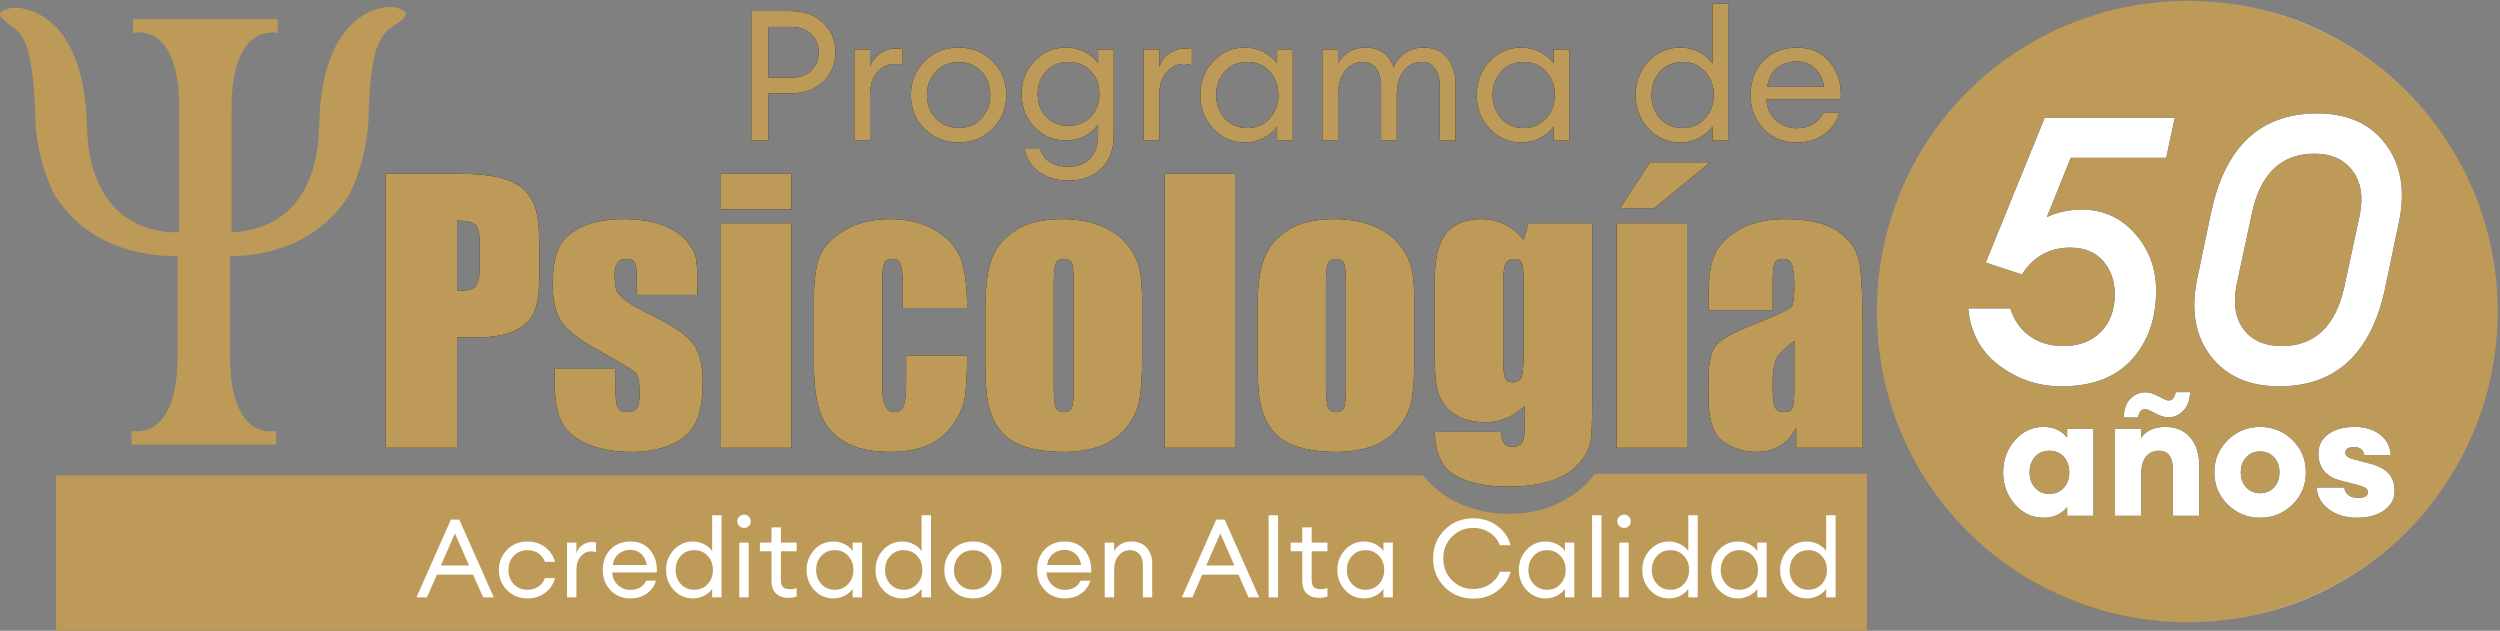
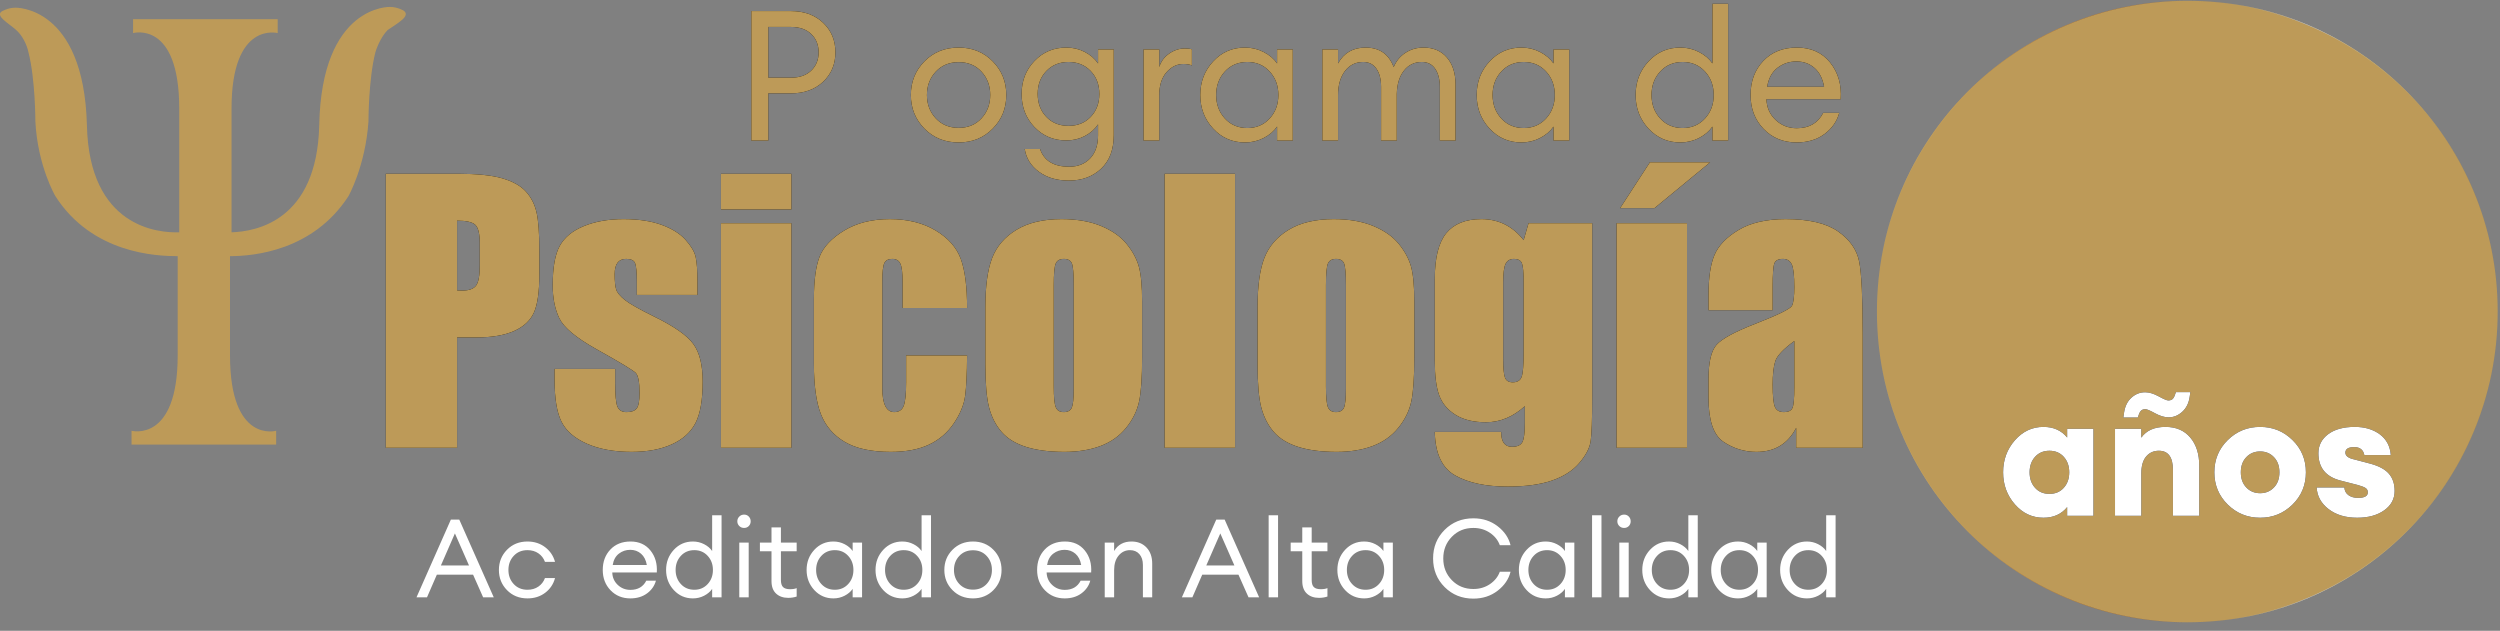
<svg xmlns="http://www.w3.org/2000/svg" xmlns:xlink="http://www.w3.org/1999/xlink" width="325px" height="82px" viewBox="0 0 325 82" version="1.1">
  <rect x="0" y="0" width="325" height="82" fill="#808080" stroke="none" />
  <title>Group 30</title>
  <desc>Created with Sketch.</desc>
  <defs>
    <path d="M51.155,22.59 L60.485,22.59 C63.008,22.59 64.948,22.788 66.305,23.184 C67.662,23.58 68.682,24.152 69.364,24.9 C70.046,25.648 70.509,26.554 70.751,27.618 C70.993,28.681 71.114,30.328 71.114,32.558 L71.114,35.661 C71.114,37.935 70.879,39.592 70.409,40.634 C69.94,41.676 69.078,42.475 67.824,43.033 C66.57,43.59 64.93,43.869 62.906,43.869 L60.419,43.869 L60.419,58.216 L51.155,58.216 L51.155,22.59 Z M60.419,28.685 L60.419,37.751 C60.683,37.766 60.91,37.773 61.101,37.773 C61.952,37.773 62.543,37.564 62.873,37.146 C63.203,36.728 63.368,35.859 63.368,34.538 L63.368,31.612 C63.368,30.394 63.177,29.602 62.796,29.235 C62.414,28.868 61.622,28.685 60.419,28.685 Z M91.667,38.345 L83.789,38.345 L83.789,36.761 C83.789,35.411 83.712,34.557 83.558,34.197 C83.404,33.838 83.019,33.658 82.402,33.658 C81.904,33.658 81.53,33.823 81.28,34.153 C81.031,34.483 80.906,34.979 80.906,35.639 C80.906,36.534 80.968,37.19 81.093,37.608 C81.218,38.026 81.592,38.485 82.215,38.984 C82.839,39.482 84.119,40.209 86.055,41.162 C88.637,42.424 90.332,43.612 91.139,44.727 C91.945,45.842 92.349,47.463 92.349,49.59 C92.349,51.967 92.041,53.76 91.425,54.971 C90.809,56.181 89.778,57.112 88.333,57.765 C86.888,58.418 85.146,58.744 83.107,58.744 C80.847,58.744 78.915,58.392 77.308,57.688 C75.702,56.984 74.598,56.03 73.996,54.827 C73.395,53.624 73.094,51.805 73.094,49.37 L73.094,47.962 L80.972,47.962 L80.972,49.81 C80.972,51.38 81.071,52.4 81.269,52.869 C81.467,53.338 81.86,53.573 82.446,53.573 C83.077,53.573 83.517,53.415 83.767,53.1 C84.016,52.785 84.141,52.121 84.141,51.109 C84.141,49.715 83.98,48.842 83.657,48.49 C83.319,48.138 81.596,47.096 78.485,45.365 C75.874,43.898 74.282,42.567 73.71,41.371 C73.138,40.176 72.852,38.756 72.852,37.113 C72.852,34.781 73.16,33.06 73.776,31.953 C74.392,30.845 75.438,29.991 76.912,29.389 C78.386,28.788 80.099,28.487 82.05,28.487 C83.987,28.487 85.634,28.733 86.991,29.224 C88.348,29.716 89.389,30.365 90.115,31.172 C90.842,31.979 91.282,32.727 91.436,33.416 C91.59,34.106 91.667,35.184 91.667,36.651 L91.667,38.345 Z M103.88,22.59 L103.88,27.233 L94.725,27.233 L94.725,22.59 L103.88,22.59 Z M103.88,29.015 L103.88,58.216 L94.725,58.216 L94.725,29.015 L103.88,29.015 Z M126.721,40.04 L118.337,40.04 L118.337,36.673 C118.337,35.499 118.242,34.704 118.051,34.285 C117.861,33.867 117.508,33.658 116.995,33.658 C116.482,33.658 116.137,33.842 115.961,34.208 C115.785,34.575 115.697,35.397 115.697,36.673 L115.697,50.448 C115.697,51.49 115.829,52.271 116.093,52.792 C116.357,53.313 116.746,53.573 117.259,53.573 C117.861,53.573 118.268,53.302 118.48,52.759 C118.693,52.216 118.799,51.189 118.799,49.678 L118.799,46.201 L126.721,46.201 C126.707,48.534 126.622,50.283 126.468,51.45 C126.314,52.616 125.823,53.812 124.994,55.037 C124.165,56.261 123.083,57.186 121.748,57.809 C120.413,58.433 118.763,58.744 116.797,58.744 C114.288,58.744 112.3,58.315 110.833,57.457 C109.366,56.599 108.329,55.396 107.72,53.848 C107.111,52.301 106.806,50.104 106.806,47.258 L106.806,38.962 C106.806,36.482 107.056,34.612 107.555,33.35 C108.053,32.089 109.117,30.963 110.745,29.972 C112.374,28.982 114.354,28.487 116.687,28.487 C119.005,28.487 120.985,28.978 122.628,29.961 C124.271,30.944 125.364,32.184 125.907,33.68 C126.45,35.177 126.721,37.296 126.721,40.04 Z M149.475,39.27 L149.475,46.421 C149.475,49.047 149.343,50.973 149.079,52.198 C148.815,53.423 148.25,54.567 147.384,55.631 C146.519,56.694 145.408,57.479 144.051,57.985 C142.694,58.491 141.135,58.744 139.374,58.744 C137.409,58.744 135.744,58.528 134.379,58.095 C133.015,57.662 131.955,57.01 131.199,56.137 C130.444,55.264 129.905,54.208 129.582,52.968 C129.259,51.728 129.098,49.869 129.098,47.39 L129.098,39.908 C129.098,37.194 129.391,35.074 129.978,33.548 C130.565,32.023 131.621,30.798 133.147,29.873 C134.673,28.949 136.624,28.487 139,28.487 C140.996,28.487 142.708,28.784 144.139,29.378 C145.569,29.972 146.673,30.746 147.45,31.7 C148.228,32.653 148.76,33.636 149.046,34.648 C149.332,35.661 149.475,37.201 149.475,39.27 Z M140.585,37.069 C140.585,35.573 140.504,34.63 140.343,34.241 C140.181,33.853 139.837,33.658 139.308,33.658 C138.78,33.658 138.428,33.853 138.252,34.241 C138.076,34.63 137.988,35.573 137.988,37.069 L137.988,50.25 C137.988,51.629 138.076,52.528 138.252,52.946 C138.428,53.364 138.773,53.573 139.286,53.573 C139.815,53.573 140.163,53.382 140.332,53.001 C140.5,52.62 140.585,51.798 140.585,50.536 L140.585,37.069 Z M161.556,22.59 L161.556,58.216 L152.402,58.216 L152.402,22.59 L161.556,22.59 Z M184.86,39.27 L184.86,46.421 C184.86,49.047 184.728,50.973 184.464,52.198 C184.2,53.423 183.635,54.567 182.769,55.631 C181.904,56.694 180.792,57.479 179.435,57.985 C178.078,58.491 176.52,58.744 174.759,58.744 C172.793,58.744 171.128,58.528 169.764,58.095 C168.4,57.662 167.34,57.01 166.584,56.137 C165.829,55.264 165.29,54.208 164.967,52.968 C164.644,51.728 164.483,49.869 164.483,47.39 L164.483,39.908 C164.483,37.194 164.776,35.074 165.363,33.548 C165.95,32.023 167.006,30.798 168.532,29.873 C170.057,28.949 172.009,28.487 174.385,28.487 C176.38,28.487 178.093,28.784 179.523,29.378 C180.954,29.972 182.058,30.746 182.835,31.7 C183.613,32.653 184.145,33.636 184.431,34.648 C184.717,35.661 184.86,37.201 184.86,39.27 Z M175.969,37.069 C175.969,35.573 175.889,34.63 175.727,34.241 C175.566,33.853 175.221,33.658 174.693,33.658 C174.165,33.658 173.813,33.853 173.637,34.241 C173.461,34.63 173.373,35.573 173.373,37.069 L173.373,50.25 C173.373,51.629 173.461,52.528 173.637,52.946 C173.813,53.364 174.158,53.573 174.671,53.573 C175.199,53.573 175.548,53.382 175.716,53.001 C175.885,52.62 175.969,51.798 175.969,50.536 L175.969,37.069 Z M207.987,29.015 L207.987,51.505 C207.987,54.541 207.918,56.504 207.778,57.391 C207.639,58.279 207.144,59.218 206.293,60.208 C205.442,61.198 204.257,61.954 202.739,62.474 C201.221,62.995 199.31,63.256 197.007,63.256 C194.175,63.256 191.901,62.775 190.185,61.814 C188.469,60.853 187.581,58.964 187.522,56.148 L196.148,56.148 C196.148,57.439 196.618,58.084 197.557,58.084 C198.232,58.084 198.679,57.886 198.899,57.49 C199.119,57.094 199.229,56.265 199.229,55.004 L199.229,52.803 C198.466,53.492 197.663,54.013 196.82,54.365 C195.976,54.717 195.092,54.893 194.168,54.893 C192.569,54.893 191.252,54.571 190.218,53.925 C189.184,53.28 188.476,52.433 188.094,51.384 C187.713,50.335 187.522,48.842 187.522,46.906 L187.522,36.299 C187.522,33.526 188.021,31.531 189.019,30.313 C190.016,29.096 191.535,28.487 193.574,28.487 C194.689,28.487 195.705,28.714 196.622,29.169 C197.538,29.624 198.356,30.306 199.075,31.216 L199.713,29.015 L207.987,29.015 Z M199.075,36.761 C199.075,35.426 198.998,34.575 198.844,34.208 C198.69,33.842 198.349,33.658 197.821,33.658 C197.307,33.658 196.944,33.867 196.732,34.285 C196.519,34.704 196.413,35.529 196.413,36.761 L196.413,46.575 C196.413,47.881 196.493,48.728 196.655,49.117 C196.816,49.506 197.153,49.7 197.667,49.7 C198.254,49.7 198.635,49.465 198.811,48.996 C198.987,48.527 199.075,47.463 199.075,45.805 L199.075,36.761 Z M220.31,29.015 L220.31,58.216 L211.156,58.216 L211.156,29.015 L220.31,29.015 Z M223.325,21.093 L216.085,27.057 L211.618,27.057 L215.491,21.093 L223.325,21.093 Z M231.445,40.326 L223.105,40.326 L223.105,38.367 C223.105,36.108 223.366,34.366 223.886,33.141 C224.407,31.916 225.452,30.834 227.022,29.895 C228.592,28.956 230.631,28.487 233.14,28.487 C236.147,28.487 238.414,29.019 239.939,30.082 C241.465,31.146 242.382,32.452 242.69,33.999 C242.998,35.547 243.152,38.734 243.152,43.561 L243.152,58.216 L234.504,58.216 L234.504,55.62 C233.961,56.661 233.261,57.442 232.402,57.963 C231.544,58.484 230.521,58.744 229.333,58.744 C227.778,58.744 226.351,58.308 225.053,57.435 C223.754,56.562 223.105,54.651 223.105,51.703 L223.105,49.304 C223.105,47.118 223.45,45.629 224.139,44.837 C224.829,44.045 226.538,43.121 229.267,42.064 C232.186,40.92 233.748,40.15 233.954,39.754 C234.159,39.358 234.262,38.551 234.262,37.333 C234.262,35.807 234.148,34.814 233.921,34.351 C233.693,33.889 233.316,33.658 232.787,33.658 C232.186,33.658 231.812,33.853 231.665,34.241 C231.519,34.63 231.445,35.639 231.445,37.267 L231.445,40.326 Z M234.262,44.331 C232.839,45.372 232.014,46.245 231.786,46.95 C231.559,47.654 231.445,48.666 231.445,49.986 C231.445,51.497 231.544,52.473 231.742,52.913 C231.94,53.353 232.333,53.573 232.92,53.573 C233.477,53.573 233.84,53.401 234.009,53.056 C234.178,52.711 234.262,51.805 234.262,50.338 L234.262,44.331 Z" id="path-1" />
    <linearGradient x1="-0.68%" y1="49.953%" x2="100.661%" y2="49.953%" id="linearGradient-2">
      <stop stop-color="#FDD067" offset="0%" />
      <stop stop-color="#74320F" offset="47.16%" />
      <stop stop-color="#FDD067" offset="60.88%" />
      <stop stop-color="#FCFBF8" offset="68.96%" />
      <stop stop-color="#FCF0D4" offset="70.83%" />
      <stop stop-color="#FDE2A5" offset="73.57%" />
      <stop stop-color="#FDD883" offset="76.01%" />
      <stop stop-color="#FDD26F" offset="78.02%" />
      <stop stop-color="#FDD067" offset="79.34%" />
      <stop stop-color="#E4A32C" offset="92.66%" />
      <stop stop-color="#D5890A" offset="100%" />
    </linearGradient>
-     <path d="M268.986,50.223 C266.013,50.223 263.323,49.327 260.915,47.533 C258.508,45.74 257.159,43.26 256.868,40.093 L262.345,40.093 C262.83,41.644 263.678,42.848 264.89,43.704 C266.102,44.561 267.548,44.989 269.228,44.989 C271.264,44.989 272.887,44.375 274.099,43.147 C275.311,41.919 275.917,40.287 275.917,38.252 C275.917,36.507 275.408,35.061 274.39,33.914 C273.372,32.766 271.958,32.193 270.149,32.193 C267.435,32.193 265.334,33.356 263.848,35.683 L259.146,34.132 L266.804,15.326 L283.72,15.326 L282.605,20.512 L270.197,20.512 L267.095,28.218 C268.452,27.572 269.971,27.249 271.651,27.249 C274.398,27.249 276.692,28.283 278.534,30.351 C280.376,32.419 281.297,34.891 281.297,37.767 C281.297,41.418 280.247,44.407 278.146,46.734 C276.046,49.06 272.992,50.223 268.986,50.223 Z M297.292,50.223 C293.382,50.223 290.417,48.915 288.398,46.297 C286.378,43.68 285.788,40.336 286.628,36.264 L288.47,27.491 C290.312,18.993 294.9,14.744 302.236,14.744 C306.145,14.744 309.102,16.061 311.105,18.694 C313.109,21.328 313.707,24.664 312.899,28.703 L311.057,37.525 C309.215,45.991 304.627,50.223 297.292,50.223 Z M297.631,44.989 C301.929,44.989 304.643,42.404 305.774,37.234 L307.761,27.976 C308.246,25.585 307.931,23.654 306.816,22.184 C305.701,20.714 304.061,19.979 301.896,19.979 C297.566,19.979 294.852,22.564 293.753,27.734 L291.766,36.991 C291.281,39.447 291.588,41.394 292.687,42.832 C293.786,44.27 295.434,44.989 297.631,44.989 Z" id="path-3" />
    <path d="M266.655,67.305 C265.193,67.305 263.952,66.724 262.934,65.563 C261.917,64.402 261.408,63.015 261.408,61.401 C261.408,59.788 261.917,58.401 262.934,57.24 C263.952,56.078 265.193,55.498 266.655,55.498 C267.952,55.498 268.978,55.958 269.731,56.878 L269.731,55.747 L273.147,55.747 L273.147,67.056 L269.731,67.056 L269.731,65.925 C268.978,66.845 267.952,67.305 266.655,67.305 Z M267.424,64.206 C268.193,64.206 268.815,63.942 269.29,63.415 C269.765,62.887 270.003,62.216 270.003,61.401 C270.003,60.587 269.765,59.916 269.29,59.388 C268.815,58.861 268.193,58.597 267.424,58.597 C266.655,58.597 266.033,58.861 265.558,59.388 C265.083,59.916 264.846,60.587 264.846,61.401 C264.846,62.216 265.083,62.887 265.558,63.415 C266.033,63.942 266.655,64.206 267.424,64.206 Z M275.952,67.056 L275.952,55.747 L279.367,55.747 L279.367,56.9 C280.016,55.965 281.064,55.498 282.511,55.498 C283.883,55.498 284.958,55.958 285.734,56.878 C286.511,57.797 286.899,59.011 286.899,60.519 L286.899,67.056 L283.484,67.056 L283.484,61.107 C283.484,59.434 282.873,58.597 281.652,58.597 C280.973,58.597 280.423,58.846 280.001,59.343 C279.578,59.841 279.367,60.58 279.367,61.56 L279.367,67.056 L275.952,67.056 Z M277.037,54.276 L277.128,53.643 C277.249,52.814 277.569,52.165 278.089,51.698 C278.609,51.23 279.201,50.997 279.865,50.997 C280.393,50.997 280.981,51.174 281.629,51.528 C282.277,51.883 282.692,52.06 282.873,52.06 C283.16,52.06 283.371,51.973 283.506,51.8 C283.642,51.626 283.763,51.351 283.868,50.974 L285.746,50.974 L285.655,51.607 C285.535,52.422 285.21,53.066 284.683,53.541 C284.155,54.016 283.567,54.254 282.918,54.254 C282.391,54.254 281.802,54.077 281.154,53.722 C280.506,53.368 280.091,53.191 279.91,53.191 C279.624,53.191 279.412,53.277 279.277,53.451 C279.141,53.624 279.02,53.899 278.915,54.276 L277.037,54.276 Z M294.816,67.305 C293.172,67.305 291.77,66.736 290.609,65.597 C289.448,64.459 288.867,63.06 288.867,61.401 C288.867,59.743 289.448,58.344 290.609,57.206 C291.77,56.067 293.172,55.498 294.816,55.498 C296.46,55.498 297.862,56.067 299.023,57.206 C300.184,58.344 300.765,59.743 300.765,61.401 C300.765,63.06 300.184,64.459 299.023,65.597 C297.862,66.736 296.46,67.305 294.816,67.305 Z M294.816,64.116 C295.54,64.116 296.139,63.867 296.614,63.369 C297.089,62.872 297.327,62.216 297.327,61.401 C297.327,60.587 297.089,59.931 296.614,59.434 C296.139,58.936 295.54,58.687 294.816,58.687 C294.092,58.687 293.493,58.936 293.018,59.434 C292.543,59.931 292.305,60.587 292.305,61.401 C292.305,62.216 292.543,62.872 293.018,63.369 C293.493,63.867 294.092,64.116 294.816,64.116 Z M307.437,67.305 C305.929,67.305 304.689,66.932 303.717,66.185 C302.744,65.439 302.227,64.5 302.167,63.369 L305.764,63.369 C305.794,63.807 305.975,64.142 306.306,64.376 C306.638,64.61 307.053,64.726 307.55,64.726 C308.395,64.726 308.817,64.485 308.817,64.003 C308.817,63.761 308.723,63.577 308.534,63.448 C308.346,63.32 308.01,63.188 307.528,63.053 L305.243,62.465 C303.343,61.967 302.393,60.783 302.393,58.913 C302.393,57.903 302.816,57.081 303.66,56.448 C304.504,55.815 305.658,55.498 307.121,55.498 C308.418,55.498 309.499,55.818 310.367,56.459 C311.234,57.1 311.712,58.001 311.803,59.162 L308.365,59.162 C308.229,58.469 307.792,58.122 307.053,58.122 C306.284,58.122 305.899,58.363 305.899,58.846 C305.899,59.268 306.284,59.562 307.053,59.728 L309.111,60.27 C310.242,60.572 311.056,61.009 311.554,61.582 C312.052,62.155 312.3,62.902 312.3,63.822 C312.3,64.862 311.848,65.703 310.943,66.344 C310.039,66.985 308.87,67.305 307.437,67.305 Z" id="path-4" />
    <path d="M109.604,6.801 C109.604,8.35 109.071,9.627 108.003,10.631 C106.936,11.635 105.54,12.137 103.817,12.137 L100.876,12.137 L100.876,18.281 L98.67,18.281 L98.67,1.44 L103.817,1.44 C105.54,1.44 106.936,1.946 108.003,2.958 C109.071,3.97 109.604,5.251 109.604,6.801 Z M107.422,6.801 C107.422,5.836 107.102,5.045 106.462,4.429 C105.821,3.812 104.94,3.504 103.817,3.504 L100.876,3.504 L100.876,10.098 L103.817,10.098 C104.94,10.098 105.821,9.789 106.462,9.173 C107.102,8.556 107.422,7.765 107.422,6.801 Z" id="path-5" />
-     <path d="M112.061,18.281 L112.061,6.421 L114.101,6.421 L114.101,8.722 C114.323,7.994 114.754,7.409 115.394,6.967 C116.034,6.524 116.71,6.302 117.422,6.302 C117.77,6.302 118.078,6.334 118.347,6.397 L118.347,8.508 C118.062,8.382 117.691,8.319 117.232,8.319 C116.41,8.319 115.683,8.674 115.05,9.386 C114.418,10.098 114.101,11.102 114.101,12.398 L114.101,18.281 L112.061,18.281 Z" id="path-6" />
    <path d="M125.627,18.518 C123.84,18.518 122.358,17.921 121.18,16.727 C120.002,15.533 119.413,14.075 119.413,12.351 C119.413,10.627 120.002,9.169 121.18,7.975 C122.358,6.781 123.84,6.184 125.627,6.184 C127.398,6.184 128.873,6.781 130.051,7.975 C131.229,9.169 131.818,10.627 131.818,12.351 C131.818,14.075 131.229,15.533 130.051,16.727 C128.873,17.921 127.398,18.518 125.627,18.518 Z M125.627,16.62 C126.845,16.62 127.833,16.209 128.592,15.387 C129.351,14.565 129.731,13.553 129.731,12.351 C129.731,11.149 129.351,10.137 128.592,9.315 C127.833,8.493 126.845,8.081 125.627,8.081 C124.41,8.081 123.417,8.493 122.65,9.315 C121.883,10.137 121.5,11.149 121.5,12.351 C121.5,13.553 121.883,14.565 122.65,15.387 C123.417,16.209 124.41,16.62 125.627,16.62 Z M139.954,23.475 C138.388,23.475 137.088,23.092 136.052,22.325 C135.016,21.558 134.403,20.574 134.214,19.372 L136.206,19.372 C136.728,20.906 137.993,21.673 140.001,21.673 C141.124,21.673 142.029,21.313 142.717,20.593 C143.405,19.874 143.749,18.866 143.749,17.569 L143.749,16.17 C143.322,16.802 142.745,17.308 142.017,17.688 C141.29,18.067 140.491,18.257 139.622,18.257 C137.961,18.257 136.578,17.676 135.471,16.514 C134.364,15.351 133.81,13.916 133.81,12.209 C133.81,10.517 134.368,9.089 135.483,7.927 C136.597,6.765 137.977,6.184 139.622,6.184 C140.491,6.184 141.29,6.374 142.017,6.753 C142.745,7.133 143.322,7.631 143.749,8.247 L143.749,6.421 L145.789,6.421 L145.789,17.545 C145.789,19.443 145.239,20.906 144.14,21.934 C143.041,22.961 141.646,23.475 139.954,23.475 Z M139.906,16.36 C141.092,16.36 142.057,15.968 142.8,15.185 C143.543,14.403 143.915,13.41 143.915,12.209 C143.915,11.007 143.539,10.015 142.788,9.232 C142.037,8.449 141.076,8.058 139.906,8.058 C138.736,8.058 137.775,8.449 137.024,9.232 C136.273,10.015 135.898,11.007 135.898,12.209 C135.898,13.41 136.269,14.403 137.012,15.185 C137.756,15.968 138.72,16.36 139.906,16.36 Z" id="path-7" />
    <path d="M149.661,18.281 L149.661,6.421 L151.701,6.421 L151.701,8.722 C151.923,7.994 152.354,7.409 152.994,6.967 C153.634,6.524 154.31,6.302 155.022,6.302 C155.37,6.302 155.678,6.334 155.947,6.397 L155.947,8.508 C155.662,8.382 155.291,8.319 154.832,8.319 C154.01,8.319 153.283,8.674 152.65,9.386 C152.018,10.098 151.701,11.102 151.701,12.398 L151.701,18.281 L149.661,18.281 Z" id="path-8" />
    <path d="M162.848,18.518 C161.203,18.518 159.823,17.917 158.709,16.715 C157.594,15.514 157.036,14.059 157.036,12.351 C157.036,10.643 157.594,9.188 158.709,7.987 C159.823,6.785 161.203,6.184 162.848,6.184 C163.717,6.184 164.528,6.378 165.279,6.765 C166.03,7.152 166.611,7.647 167.022,8.247 L167.022,6.421 L169.062,6.421 L169.062,18.281 L167.022,18.281 L167.022,16.454 C166.611,17.055 166.03,17.549 165.279,17.937 C164.528,18.324 163.717,18.518 162.848,18.518 Z M163.156,16.644 C164.326,16.644 165.291,16.233 166.05,15.411 C166.809,14.588 167.188,13.569 167.188,12.351 C167.188,11.133 166.809,10.113 166.05,9.291 C165.291,8.469 164.326,8.058 163.156,8.058 C161.97,8.058 160.997,8.469 160.238,9.291 C159.479,10.113 159.1,11.133 159.1,12.351 C159.1,13.569 159.479,14.588 160.238,15.411 C160.997,16.233 161.97,16.644 163.156,16.644 Z M188.18,18.281 L188.18,11.307 C188.18,10.327 187.978,9.54 187.575,8.947 C187.172,8.354 186.591,8.058 185.832,8.058 C184.883,8.058 184.112,8.429 183.519,9.173 C182.926,9.916 182.614,10.928 182.582,12.209 L182.582,18.281 L180.542,18.281 L180.542,11.307 C180.542,10.311 180.341,9.52 179.937,8.935 C179.534,8.35 178.961,8.058 178.218,8.058 C177.237,8.058 176.447,8.449 175.846,9.232 C175.245,10.015 174.945,11.07 174.945,12.398 L174.945,18.281 L172.905,18.281 L172.905,6.421 L174.945,6.421 L174.945,8.247 C175.704,6.872 176.897,6.184 178.526,6.184 C180.329,6.184 181.546,7.03 182.179,8.722 C182.495,7.947 183.001,7.33 183.697,6.872 C184.393,6.413 185.183,6.184 186.069,6.184 C187.35,6.184 188.362,6.619 189.105,7.488 C189.848,8.358 190.22,9.528 190.22,10.999 L190.22,18.281 L188.18,18.281 Z M198.783,18.518 C197.138,18.518 195.758,17.917 194.644,16.715 C193.529,15.514 192.971,14.059 192.971,12.351 C192.971,10.643 193.529,9.188 194.644,7.987 C195.758,6.785 197.138,6.184 198.783,6.184 C199.652,6.184 200.463,6.378 201.214,6.765 C201.965,7.152 202.546,7.647 202.957,8.247 L202.957,6.421 L204.997,6.421 L204.997,18.281 L202.957,18.281 L202.957,16.454 C202.546,17.055 201.965,17.549 201.214,17.937 C200.463,18.324 199.652,18.518 198.783,18.518 Z M199.091,16.644 C200.261,16.644 201.226,16.233 201.985,15.411 C202.744,14.588 203.123,13.569 203.123,12.351 C203.123,11.133 202.744,10.113 201.985,9.291 C201.226,8.469 200.261,8.058 199.091,8.058 C197.905,8.058 196.933,8.469 196.173,9.291 C195.414,10.113 195.035,11.133 195.035,12.351 C195.035,13.569 195.414,14.588 196.173,15.411 C196.933,16.233 197.905,16.644 199.091,16.644 Z M219.442,18.518 C217.798,18.518 216.418,17.917 215.303,16.715 C214.188,15.514 213.631,14.059 213.631,12.351 C213.631,10.643 214.188,9.188 215.303,7.987 C216.418,6.785 217.798,6.184 219.442,6.184 C220.312,6.184 221.122,6.378 221.874,6.765 C222.625,7.152 223.206,7.647 223.617,8.247 L223.617,0.491 L225.657,0.491 L225.657,18.281 L223.617,18.281 L223.617,16.454 C223.206,17.055 222.625,17.549 221.874,17.937 C221.122,18.324 220.312,18.518 219.442,18.518 Z M219.751,16.644 C220.921,16.644 221.885,16.233 222.644,15.411 C223.403,14.588 223.783,13.569 223.783,12.351 C223.783,11.133 223.403,10.113 222.644,9.291 C221.885,8.469 220.921,8.058 219.751,8.058 C218.565,8.058 217.592,8.469 216.833,9.291 C216.074,10.113 215.695,11.133 215.695,12.351 C215.695,13.569 216.074,14.588 216.833,15.411 C217.592,16.233 218.565,16.644 219.751,16.644 Z M234.552,18.518 C232.828,18.518 231.401,17.933 230.27,16.763 C229.14,15.593 228.574,14.122 228.574,12.351 C228.574,10.564 229.124,9.089 230.223,7.927 C231.322,6.765 232.781,6.184 234.599,6.184 C236.433,6.184 237.872,6.832 238.916,8.129 C239.96,9.426 240.418,11.015 240.292,12.896 L230.638,12.896 C230.67,13.972 231.065,14.869 231.824,15.589 C232.583,16.308 233.5,16.668 234.575,16.668 C236.188,16.668 237.335,16.004 238.015,14.675 L240.102,14.675 C239.802,15.782 239.161,16.699 238.181,17.427 C237.2,18.154 235.991,18.518 234.552,18.518 Z M234.528,7.987 C233.611,7.987 232.792,8.263 232.073,8.817 C231.353,9.37 230.907,10.192 230.733,11.284 L238.133,11.284 C237.944,10.208 237.524,9.39 236.876,8.829 C236.228,8.267 235.445,7.987 234.528,7.987 Z" id="path-9" />
  </defs>
  <g id="Page-1" stroke="none" stroke-width="1" fill="none" fill-rule="evenodd">
    <g id="Group-30" transform="translate(-1, 0)">
-       <path d="M8.3,61.8 L186,61.8 C186,61.8 189.4,66.8 197.2,66.8 C205,66.8 208.3,61.6 208.3,61.6 L243.7,61.6 L243.7,82 L8.3,82 L8.3,61.8 Z" id="Shape" fill="#BD9A58" fill-rule="nonzero" />
      <path d="M53.5,1.4 C53.5,1.4 52.7,0.9 51.7,0.9 C51.7,0.9 42.8,0.6 42.5,16.3 C42.2,28.7 34.3,30.1 31.1,30.2 L31.1,29.2 L31.1,14.1 C31.1,2.7 37.1,4.3 37.1,4.3 L37.1,2.5 L27.7,2.5 L18.3,2.5 L18.3,4.3 C18.3,4.3 24.3,2.6 24.3,14.1 L24.3,29.3 L24.3,30.2 C21.5,30.3 12.6,29.5 12.3,16.3 C11.9,0.7 3,1 3,1 C2,1 1.2,1.5 1.2,1.5 C0.4,2.1 2.1,3 3.1,3.9 C3.9,4.6 4.5,5.8 4.7,6.8 C5.6,10.3 5.6,15.8 5.6,15.8 C5.9,21.6 8.2,25.5 8.2,25.5 C13,33 21.4,33.3 24.1,33.3 L24.1,46.2 C24.1,57.6 18.1,56 18.1,56 L18.1,57.8 L27.5,57.8 L36.9,57.8 L36.9,56 C36.9,56 30.9,57.7 30.9,46.2 L30.9,33.3 C34,33.3 41.7,32.6 46.3,25.5 C46.3,25.5 48.5,21.6 48.9,15.8 C48.9,15.8 48.9,10.3 49.8,6.8 C50.1,5.8 50.7,4.6 51.4,3.9 C52.7,3 54.4,2.1 53.5,1.4" id="Shape" fill="#BD9A58" fill-rule="nonzero" />
      <g id="Psicología">
        <use fill="#000000" xlink:href="#path-1" />
        <use fill="#BD9A58" xlink:href="#path-1" />
      </g>
      <path d="M325.7,40.5 C325.7,62.8 307.6,80.9 285.3,80.9 C263,80.9 245,62.8 245,40.5 C245,18.2 263,0.1 285.3,0.1 C307.6,0.1 325.7,18.2 325.7,40.5" id="Shape" fill="#BD9A58" fill-rule="nonzero" />
      <path d="M325.7,40.5 C325.7,62.8 307.6,80.9 285.3,80.9 C263,80.9 245,62.8 245,40.5 C245,18.2 263.1,0.1 285.4,0.1 C307.7,0.1 325.7,18.2 325.7,40.5 C325.7,18.2 307.6,0.1 285.3,0.1 C263,0.1 245,18.2 245,40.5 C245,62.8 263.1,80.9 285.4,80.9 C307.7,80.9 325.7,62.8 325.7,40.5 Z" id="Shape" fill="url(#linearGradient-2)" fill-rule="nonzero" />
      <g id="50">
        <use fill="#000000" xlink:href="#path-3" />
        <use fill="#FFFFFF" xlink:href="#path-3" />
      </g>
      <g id="años">
        <use fill="#000000" xlink:href="#path-4" />
        <use fill="#FFFFFF" xlink:href="#path-4" />
      </g>
      <path d="M55.146,77.65 L59.611,67.552 L60.707,67.552 L65.187,77.65 L63.807,77.65 L62.499,74.706 L57.791,74.706 L56.511,77.65 L55.146,77.65 Z M60.138,69.344 L58.317,73.511 L61.972,73.511 L60.138,69.344 Z" id="A" fill="#FFFFFF" />
      <path d="M69.57,77.792 C68.498,77.792 67.612,77.434 66.91,76.718 C66.208,76.002 65.858,75.128 65.858,74.094 C65.858,73.061 66.208,72.186 66.91,71.47 C67.612,70.754 68.498,70.396 69.57,70.396 C70.451,70.396 71.215,70.641 71.859,71.129 C72.504,71.617 72.936,72.255 73.154,73.042 L71.845,73.042 C71.675,72.577 71.39,72.207 70.992,71.932 C70.594,71.657 70.12,71.52 69.57,71.52 C68.84,71.52 68.245,71.766 67.785,72.26 C67.325,72.753 67.095,73.364 67.095,74.094 C67.095,74.824 67.325,75.436 67.785,75.929 C68.245,76.422 68.84,76.669 69.57,76.669 C70.12,76.669 70.594,76.531 70.992,76.256 C71.39,75.981 71.675,75.611 71.845,75.147 L73.154,75.147 C72.945,75.934 72.518,76.571 71.874,77.06 C71.229,77.548 70.461,77.792 69.57,77.792 Z" id="c" fill="#FFFFFF" />
-       <path d="M74.712,77.65 L74.712,70.539 L75.935,70.539 L75.935,71.918 C76.068,71.482 76.326,71.131 76.711,70.866 C77.095,70.6 77.5,70.467 77.927,70.467 C78.135,70.467 78.32,70.486 78.481,70.524 L78.481,71.79 C78.311,71.714 78.088,71.676 77.813,71.676 C77.32,71.676 76.884,71.89 76.504,72.316 C76.125,72.743 75.935,73.345 75.935,74.123 L75.935,77.65 L74.712,77.65 Z" id="r" fill="#FFFFFF" />
      <path d="M82.942,77.792 C81.908,77.792 81.052,77.441 80.374,76.74 C79.697,76.038 79.358,75.156 79.358,74.094 C79.358,73.023 79.687,72.139 80.346,71.442 C81.005,70.745 81.88,70.396 82.97,70.396 C84.07,70.396 84.933,70.785 85.559,71.563 C86.184,72.34 86.459,73.293 86.384,74.421 L80.595,74.421 C80.614,75.066 80.851,75.604 81.306,76.036 C81.761,76.467 82.311,76.683 82.956,76.683 C83.923,76.683 84.61,76.285 85.018,75.488 L86.27,75.488 C86.09,76.152 85.706,76.702 85.118,77.138 C84.53,77.574 83.804,77.792 82.942,77.792 Z M82.927,71.477 C82.377,71.477 81.887,71.643 81.455,71.975 C81.024,72.307 80.756,72.8 80.652,73.454 L85.089,73.454 C84.975,72.809 84.724,72.319 84.335,71.982 C83.947,71.646 83.477,71.477 82.927,71.477 Z M91.077,77.792 C90.091,77.792 89.264,77.432 88.595,76.711 C87.927,75.991 87.592,75.118 87.592,74.094 C87.592,73.07 87.927,72.198 88.595,71.477 C89.264,70.757 90.091,70.396 91.077,70.396 C91.598,70.396 92.084,70.513 92.535,70.745 C92.985,70.977 93.334,71.273 93.58,71.634 L93.58,66.983 L94.803,66.983 L94.803,77.65 L93.58,77.65 L93.58,76.555 C93.334,76.915 92.985,77.211 92.535,77.444 C92.084,77.676 91.598,77.792 91.077,77.792 Z M91.262,76.669 C91.964,76.669 92.542,76.422 92.997,75.929 C93.452,75.436 93.68,74.824 93.68,74.094 C93.68,73.364 93.452,72.753 92.997,72.26 C92.542,71.766 91.964,71.52 91.262,71.52 C90.551,71.52 89.968,71.766 89.512,72.26 C89.057,72.753 88.83,73.364 88.83,74.094 C88.83,74.824 89.057,75.436 89.512,75.929 C89.968,76.422 90.551,76.669 91.262,76.669 Z M97.733,68.633 C97.487,68.633 97.278,68.55 97.107,68.384 C96.937,68.218 96.851,68.012 96.851,67.765 C96.851,67.528 96.937,67.324 97.107,67.154 C97.278,66.983 97.487,66.898 97.733,66.898 C97.98,66.898 98.184,66.983 98.345,67.154 C98.506,67.324 98.587,67.528 98.587,67.765 C98.587,68.012 98.506,68.218 98.345,68.384 C98.184,68.55 97.98,68.633 97.733,68.633 Z M97.107,77.65 L97.107,70.539 L98.33,70.539 L98.33,77.65 L97.107,77.65 Z" id="edi" fill="#FFFFFF" />
      <path d="M103.471,77.721 C102.817,77.721 102.291,77.536 101.893,77.166 C101.494,76.797 101.295,76.256 101.295,75.545 L101.295,71.662 L99.788,71.662 L99.788,70.539 L101.295,70.539 L101.295,68.562 L102.519,68.562 L102.519,70.539 L104.567,70.539 L104.567,71.662 L102.519,71.662 L102.519,75.389 C102.519,75.834 102.613,76.147 102.803,76.327 C102.993,76.507 103.291,76.597 103.699,76.597 C104.059,76.597 104.348,76.55 104.567,76.455 L104.567,77.55 C104.225,77.664 103.86,77.721 103.471,77.721 Z" id="t" fill="#FFFFFF" />
      <path d="M109.342,77.792 C108.356,77.792 107.529,77.432 106.86,76.711 C106.192,75.991 105.858,75.118 105.858,74.094 C105.858,73.07 106.192,72.198 106.86,71.477 C107.529,70.757 108.356,70.396 109.342,70.396 C109.864,70.396 110.35,70.513 110.8,70.745 C111.25,70.977 111.599,71.273 111.845,71.634 L111.845,70.539 L113.068,70.539 L113.068,77.65 L111.845,77.65 L111.845,76.555 C111.599,76.915 111.25,77.211 110.8,77.444 C110.35,77.676 109.864,77.792 109.342,77.792 Z M109.527,76.669 C110.229,76.669 110.807,76.422 111.262,75.929 C111.717,75.436 111.945,74.824 111.945,74.094 C111.945,73.364 111.717,72.753 111.262,72.26 C110.807,71.766 110.229,71.52 109.527,71.52 C108.816,71.52 108.233,71.766 107.778,72.26 C107.322,72.753 107.095,73.364 107.095,74.094 C107.095,74.824 107.322,75.436 107.778,75.929 C108.233,76.422 108.816,76.669 109.527,76.669 Z M118.302,77.792 C117.316,77.792 116.489,77.432 115.82,76.711 C115.152,75.991 114.818,75.118 114.818,74.094 C114.818,73.07 115.152,72.198 115.82,71.477 C116.489,70.757 117.316,70.396 118.302,70.396 C118.824,70.396 119.31,70.513 119.76,70.745 C120.211,70.977 120.559,71.273 120.806,71.634 L120.806,66.983 L122.029,66.983 L122.029,77.65 L120.806,77.65 L120.806,76.555 C120.559,76.915 120.211,77.211 119.76,77.444 C119.31,77.676 118.824,77.792 118.302,77.792 Z M118.487,76.669 C119.189,76.669 119.767,76.422 120.222,75.929 C120.678,75.436 120.905,74.824 120.905,74.094 C120.905,73.364 120.678,72.753 120.222,72.26 C119.767,71.766 119.189,71.52 118.487,71.52 C117.776,71.52 117.193,71.766 116.738,72.26 C116.283,72.753 116.055,73.364 116.055,74.094 C116.055,74.824 116.283,75.436 116.738,75.929 C117.193,76.422 117.776,76.669 118.487,76.669 Z M127.49,77.792 C126.419,77.792 125.53,77.434 124.823,76.718 C124.117,76.002 123.764,75.128 123.764,74.094 C123.764,73.061 124.117,72.186 124.823,71.47 C125.53,70.754 126.419,70.396 127.49,70.396 C128.552,70.396 129.436,70.754 130.143,71.47 C130.849,72.186 131.202,73.061 131.202,74.094 C131.202,75.128 130.849,76.002 130.143,76.718 C129.436,77.434 128.552,77.792 127.49,77.792 Z M127.49,76.654 C128.22,76.654 128.813,76.408 129.268,75.915 C129.723,75.422 129.951,74.815 129.951,74.094 C129.951,73.374 129.723,72.767 129.268,72.274 C128.813,71.781 128.22,71.534 127.49,71.534 C126.76,71.534 126.165,71.781 125.705,72.274 C125.245,72.767 125.015,73.374 125.015,74.094 C125.015,74.815 125.245,75.422 125.705,75.915 C126.165,76.408 126.76,76.654 127.49,76.654 Z M139.409,77.792 C138.375,77.792 137.519,77.441 136.841,76.74 C136.164,76.038 135.825,75.156 135.825,74.094 C135.825,73.023 136.154,72.139 136.813,71.442 C137.472,70.745 138.347,70.396 139.437,70.396 C140.537,70.396 141.4,70.785 142.026,71.563 C142.651,72.34 142.926,73.293 142.851,74.421 L137.062,74.421 C137.081,75.066 137.318,75.604 137.773,76.036 C138.228,76.467 138.778,76.683 139.423,76.683 C140.39,76.683 141.077,76.285 141.485,75.488 L142.737,75.488 C142.557,76.152 142.173,76.702 141.585,77.138 C140.997,77.574 140.272,77.792 139.409,77.792 Z M139.394,71.477 C138.844,71.477 138.354,71.643 137.922,71.975 C137.491,72.307 137.223,72.8 137.119,73.454 L141.556,73.454 C141.442,72.809 141.191,72.319 140.802,71.982 C140.414,71.646 139.944,71.477 139.394,71.477 Z M144.614,77.65 L144.614,70.539 L145.837,70.539 L145.837,71.634 C146.321,70.809 147.075,70.396 148.099,70.396 C148.905,70.396 149.554,70.657 150.047,71.179 C150.54,71.7 150.787,72.397 150.787,73.269 L150.787,77.65 L149.578,77.65 L149.578,73.454 C149.578,72.857 149.426,72.385 149.123,72.039 C148.819,71.693 148.412,71.52 147.9,71.52 C147.312,71.52 146.821,71.752 146.428,72.217 C146.034,72.681 145.837,73.317 145.837,74.123 L145.837,77.65 L144.614,77.65 Z" id="ado-en" fill="#FFFFFF" />
      <path d="M154.646,77.65 L159.111,67.552 L160.207,67.552 L164.687,77.65 L163.307,77.65 L161.999,74.706 L157.291,74.706 L156.011,77.65 L154.646,77.65 Z M159.638,69.344 L157.817,73.511 L161.472,73.511 L159.638,69.344 Z M165.924,77.65 L165.924,66.983 L167.147,66.983 L167.147,77.65 L165.924,77.65 Z" id="Al" fill="#FFFFFF" />
      <path d="M172.471,77.721 C171.817,77.721 171.291,77.536 170.893,77.166 C170.494,76.797 170.295,76.256 170.295,75.545 L170.295,71.662 L168.788,71.662 L168.788,70.539 L170.295,70.539 L170.295,68.562 L171.519,68.562 L171.519,70.539 L173.567,70.539 L173.567,71.662 L171.519,71.662 L171.519,75.389 C171.519,75.834 171.613,76.147 171.803,76.327 C171.993,76.507 172.291,76.597 172.699,76.597 C173.059,76.597 173.348,76.55 173.567,76.455 L173.567,77.55 C173.225,77.664 172.86,77.721 172.471,77.721 Z" id="t" fill="#FFFFFF" />
      <path d="M178.342,77.792 C177.356,77.792 176.529,77.432 175.86,76.711 C175.192,75.991 174.858,75.118 174.858,74.094 C174.858,73.07 175.192,72.198 175.86,71.477 C176.529,70.757 177.356,70.396 178.342,70.396 C178.864,70.396 179.35,70.513 179.8,70.745 C180.25,70.977 180.599,71.273 180.845,71.634 L180.845,70.539 L182.068,70.539 L182.068,77.65 L180.845,77.65 L180.845,76.555 C180.599,76.915 180.25,77.211 179.8,77.444 C179.35,77.676 178.864,77.792 178.342,77.792 Z M178.527,76.669 C179.229,76.669 179.807,76.422 180.262,75.929 C180.717,75.436 180.945,74.824 180.945,74.094 C180.945,73.364 180.717,72.753 180.262,72.26 C179.807,71.766 179.229,71.52 178.527,71.52 C177.816,71.52 177.233,71.766 176.778,72.26 C176.322,72.753 176.095,73.364 176.095,74.094 C176.095,74.824 176.322,75.436 176.778,75.929 C177.233,76.422 177.816,76.669 178.527,76.669 Z M192.536,77.821 C191.048,77.821 189.803,77.32 188.803,76.32 C187.802,75.32 187.302,74.08 187.302,72.601 C187.302,71.122 187.802,69.882 188.803,68.882 C189.803,67.881 191.048,67.381 192.536,67.381 C193.75,67.381 194.8,67.723 195.687,68.405 C196.573,69.088 197.135,69.913 197.372,70.88 L195.978,70.88 C195.741,70.226 195.312,69.688 194.691,69.266 C194.07,68.844 193.352,68.633 192.536,68.633 C191.417,68.633 190.486,69.014 189.742,69.778 C188.997,70.541 188.625,71.482 188.625,72.601 C188.625,73.72 188.997,74.661 189.742,75.424 C190.486,76.187 191.417,76.569 192.536,76.569 C193.352,76.569 194.07,76.358 194.691,75.936 C195.312,75.514 195.741,74.976 195.978,74.322 L197.372,74.322 C197.135,75.289 196.573,76.114 195.687,76.797 C194.8,77.479 193.75,77.821 192.536,77.821 Z M201.937,77.792 C200.951,77.792 200.124,77.432 199.456,76.711 C198.787,75.991 198.453,75.118 198.453,74.094 C198.453,73.07 198.787,72.198 199.456,71.477 C200.124,70.757 200.951,70.396 201.937,70.396 C202.459,70.396 202.945,70.513 203.395,70.745 C203.846,70.977 204.194,71.273 204.441,71.634 L204.441,70.539 L205.664,70.539 L205.664,77.65 L204.441,77.65 L204.441,76.555 C204.194,76.915 203.846,77.211 203.395,77.444 C202.945,77.676 202.459,77.792 201.937,77.792 Z M202.122,76.669 C202.824,76.669 203.402,76.422 203.857,75.929 C204.313,75.436 204.54,74.824 204.54,74.094 C204.54,73.364 204.313,72.753 203.857,72.26 C203.402,71.766 202.824,71.52 202.122,71.52 C201.411,71.52 200.828,71.766 200.373,72.26 C199.918,72.753 199.69,73.364 199.69,74.094 C199.69,74.824 199.918,75.436 200.373,75.929 C200.828,76.422 201.411,76.669 202.122,76.669 Z M207.968,77.65 L207.968,66.983 L209.191,66.983 L209.191,77.65 L207.968,77.65 Z M212.135,68.633 C211.888,68.633 211.68,68.55 211.509,68.384 C211.339,68.218 211.253,68.012 211.253,67.765 C211.253,67.528 211.339,67.324 211.509,67.154 C211.68,66.983 211.888,66.898 212.135,66.898 C212.382,66.898 212.585,66.983 212.747,67.154 C212.908,67.324 212.988,67.528 212.988,67.765 C212.988,68.012 212.908,68.218 212.747,68.384 C212.585,68.55 212.382,68.633 212.135,68.633 Z M211.509,77.65 L211.509,70.539 L212.732,70.539 L212.732,77.65 L211.509,77.65 Z M217.98,77.792 C216.994,77.792 216.167,77.432 215.499,76.711 C214.83,75.991 214.496,75.118 214.496,74.094 C214.496,73.07 214.83,72.198 215.499,71.477 C216.167,70.757 216.994,70.396 217.98,70.396 C218.502,70.396 218.988,70.513 219.438,70.745 C219.889,70.977 220.237,71.273 220.484,71.634 L220.484,66.983 L221.707,66.983 L221.707,77.65 L220.484,77.65 L220.484,76.555 C220.237,76.915 219.889,77.211 219.438,77.444 C218.988,77.676 218.502,77.792 217.98,77.792 Z M218.165,76.669 C218.867,76.669 219.445,76.422 219.901,75.929 C220.356,75.436 220.583,74.824 220.583,74.094 C220.583,73.364 220.356,72.753 219.901,72.26 C219.445,71.766 218.867,71.52 218.165,71.52 C217.454,71.52 216.871,71.766 216.416,72.26 C215.961,72.753 215.733,73.364 215.733,74.094 C215.733,74.824 215.961,75.436 216.416,75.929 C216.871,76.422 217.454,76.669 218.165,76.669 Z M226.941,77.792 C225.955,77.792 225.127,77.432 224.459,76.711 C223.79,75.991 223.456,75.118 223.456,74.094 C223.456,73.07 223.79,72.198 224.459,71.477 C225.127,70.757 225.955,70.396 226.941,70.396 C227.462,70.396 227.948,70.513 228.399,70.745 C228.849,70.977 229.197,71.273 229.444,71.634 L229.444,70.539 L230.667,70.539 L230.667,77.65 L229.444,77.65 L229.444,76.555 C229.197,76.915 228.849,77.211 228.399,77.444 C227.948,77.676 227.462,77.792 226.941,77.792 Z M227.126,76.669 C227.827,76.669 228.406,76.422 228.861,75.929 C229.316,75.436 229.543,74.824 229.543,74.094 C229.543,73.364 229.316,72.753 228.861,72.26 C228.406,71.766 227.827,71.52 227.126,71.52 C226.414,71.52 225.831,71.766 225.376,72.26 C224.921,72.753 224.694,73.364 224.694,74.094 C224.694,74.824 224.921,75.436 225.376,75.929 C225.831,76.422 226.414,76.669 227.126,76.669 Z M235.901,77.792 C234.915,77.792 234.088,77.432 233.419,76.711 C232.751,75.991 232.416,75.118 232.416,74.094 C232.416,73.07 232.751,72.198 233.419,71.477 C234.088,70.757 234.915,70.396 235.901,70.396 C236.422,70.396 236.908,70.513 237.359,70.745 C237.809,70.977 238.158,71.273 238.404,71.634 L238.404,66.983 L239.627,66.983 L239.627,77.65 L238.404,77.65 L238.404,76.555 C238.158,76.915 237.809,77.211 237.359,77.444 C236.908,77.676 236.422,77.792 235.901,77.792 Z M236.086,76.669 C236.787,76.669 237.366,76.422 237.821,75.929 C238.276,75.436 238.504,74.824 238.504,74.094 C238.504,73.364 238.276,72.753 237.821,72.26 C237.366,71.766 236.787,71.52 236.086,71.52 C235.375,71.52 234.792,71.766 234.336,72.26 C233.881,72.753 233.654,73.364 233.654,74.094 C233.654,74.824 233.881,75.436 234.336,75.929 C234.792,76.422 235.375,76.669 236.086,76.669 Z" id="a-Calidad" fill="#FFFFFF" />
      <g id="P">
        <use fill="#000000" xlink:href="#path-5" />
        <use fill="#BD9A58" xlink:href="#path-5" />
      </g>
      <g id="r">
        <use fill="#000000" xlink:href="#path-6" />
        <use fill="#BD9A58" xlink:href="#path-6" />
      </g>
      <g id="og">
        <use fill="#000000" xlink:href="#path-7" />
        <use fill="#BD9A58" xlink:href="#path-7" />
      </g>
      <g id="r">
        <use fill="#000000" xlink:href="#path-8" />
        <use fill="#BD9A58" xlink:href="#path-8" />
      </g>
      <g id="ama-de">
        <use fill="#000000" xlink:href="#path-9" />
        <use fill="#BD9A58" xlink:href="#path-9" />
      </g>
    </g>
  </g>
</svg>